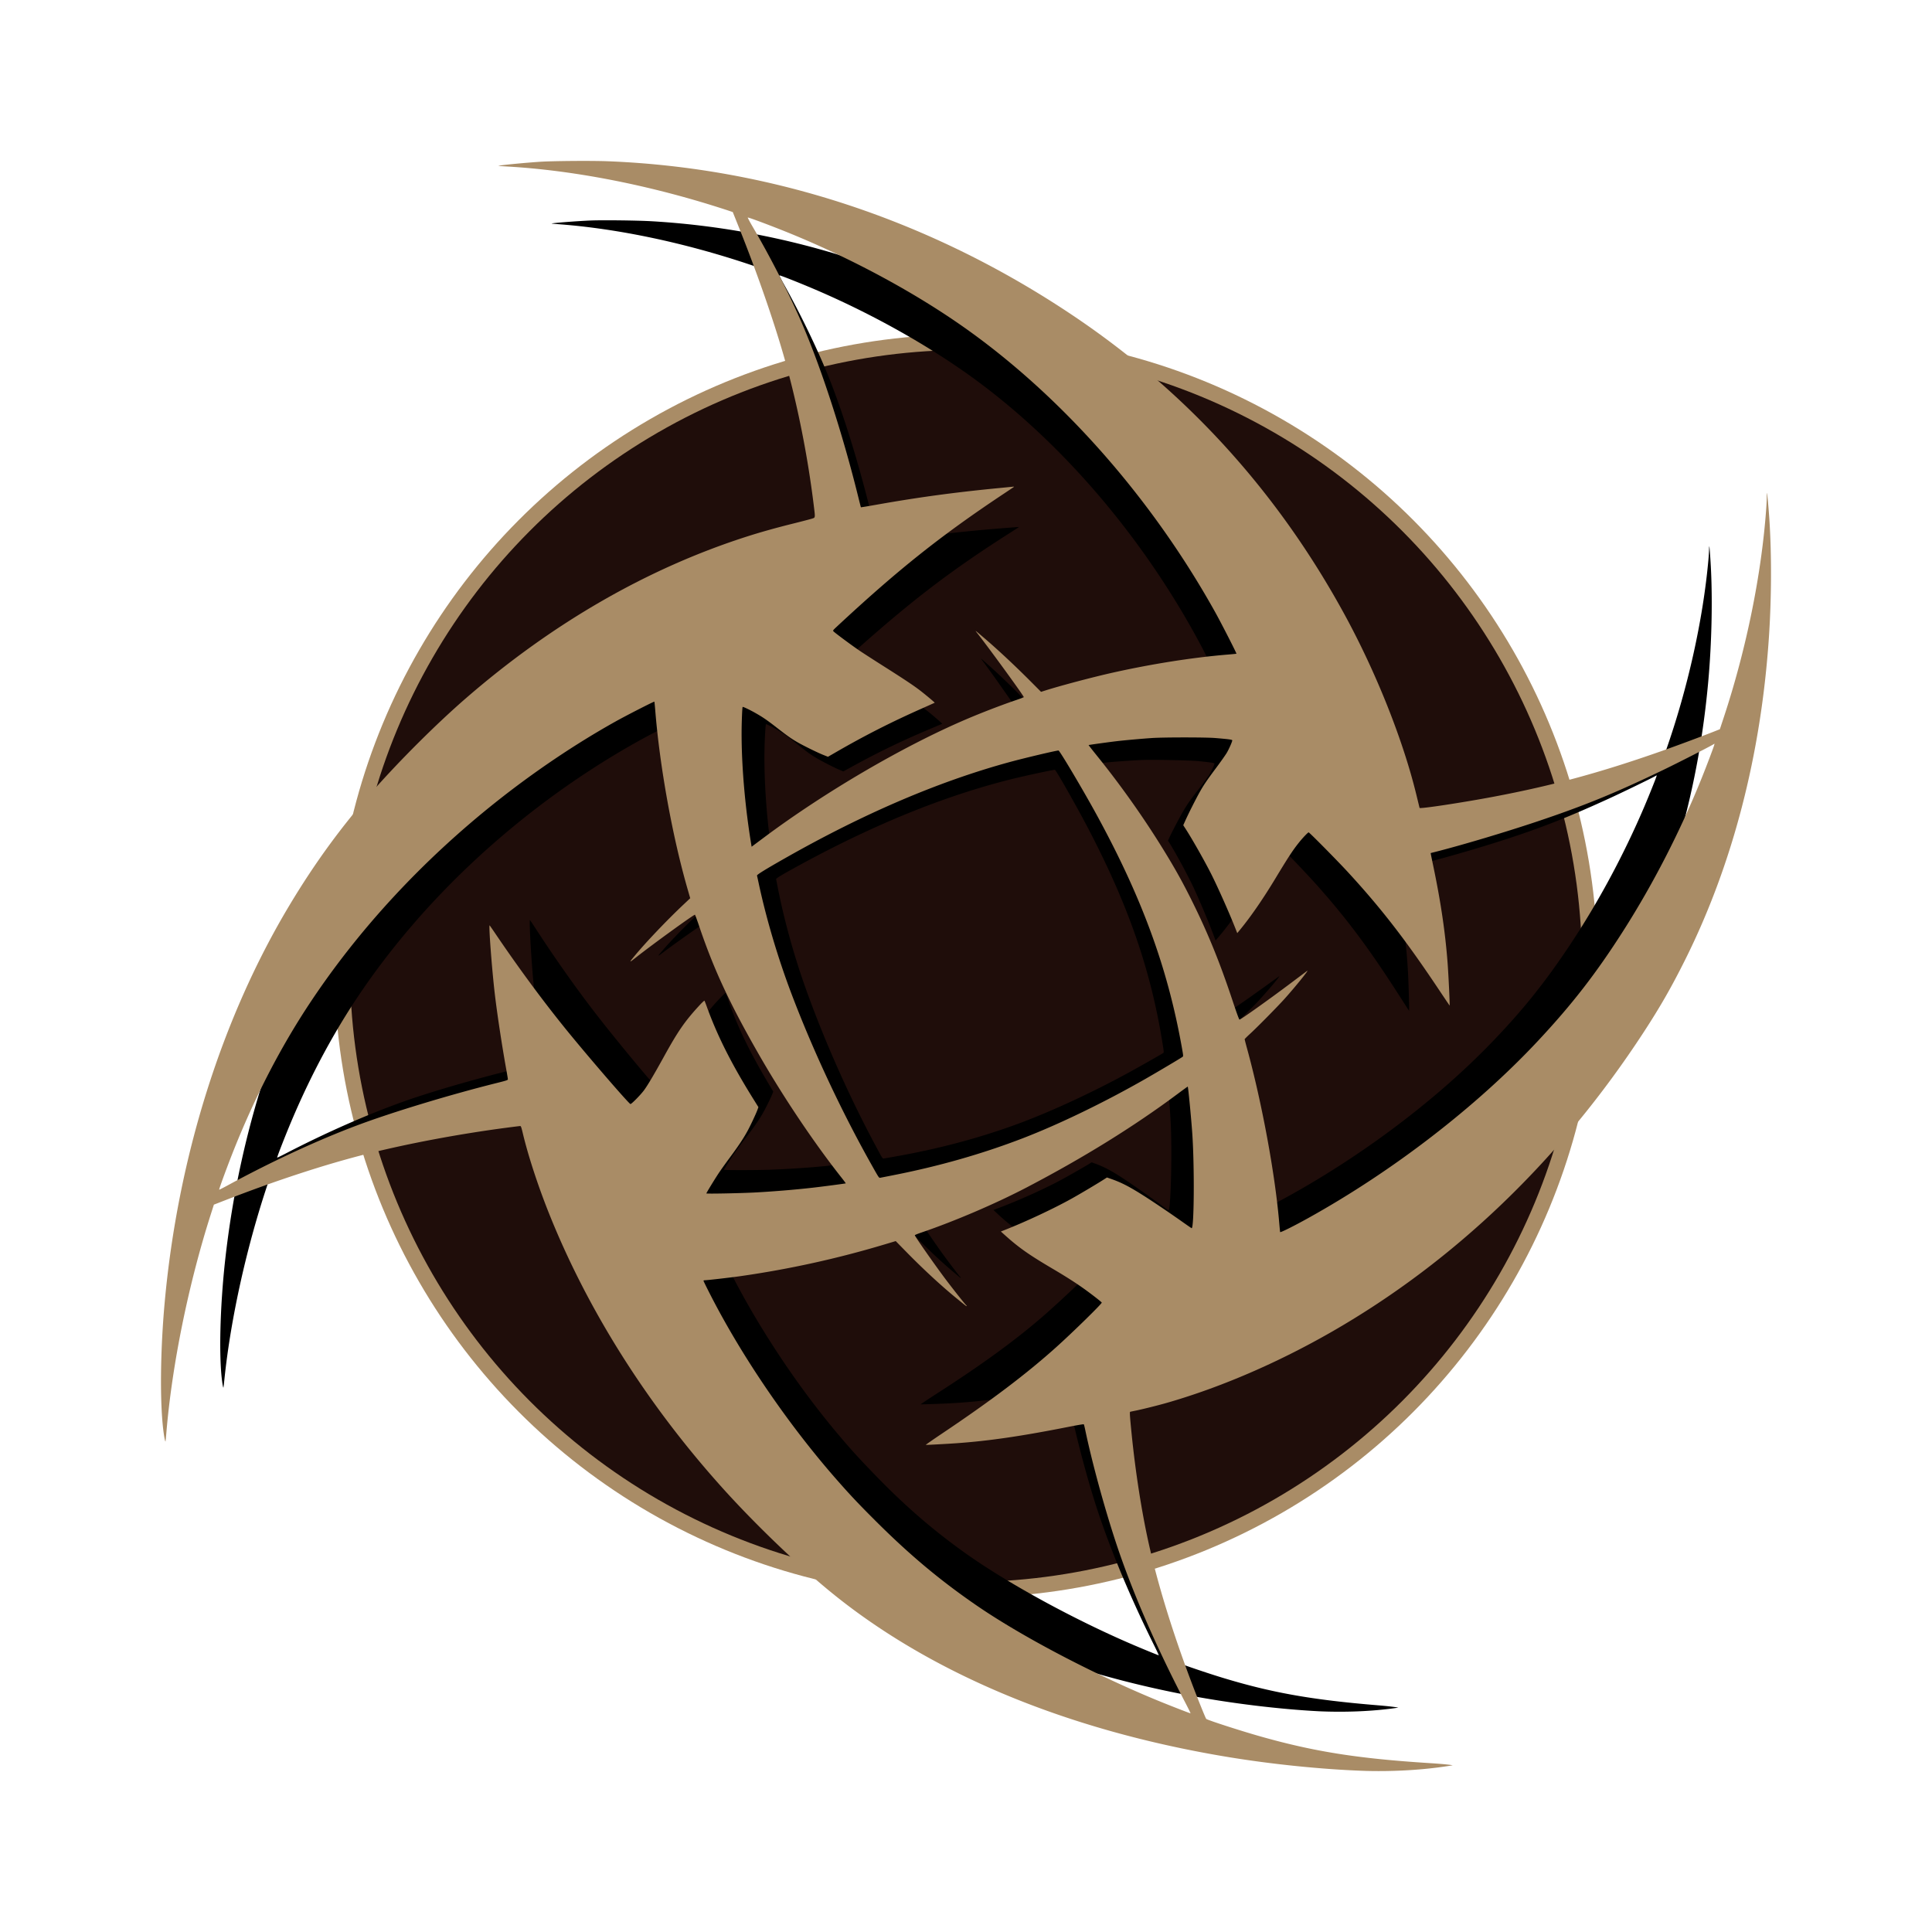
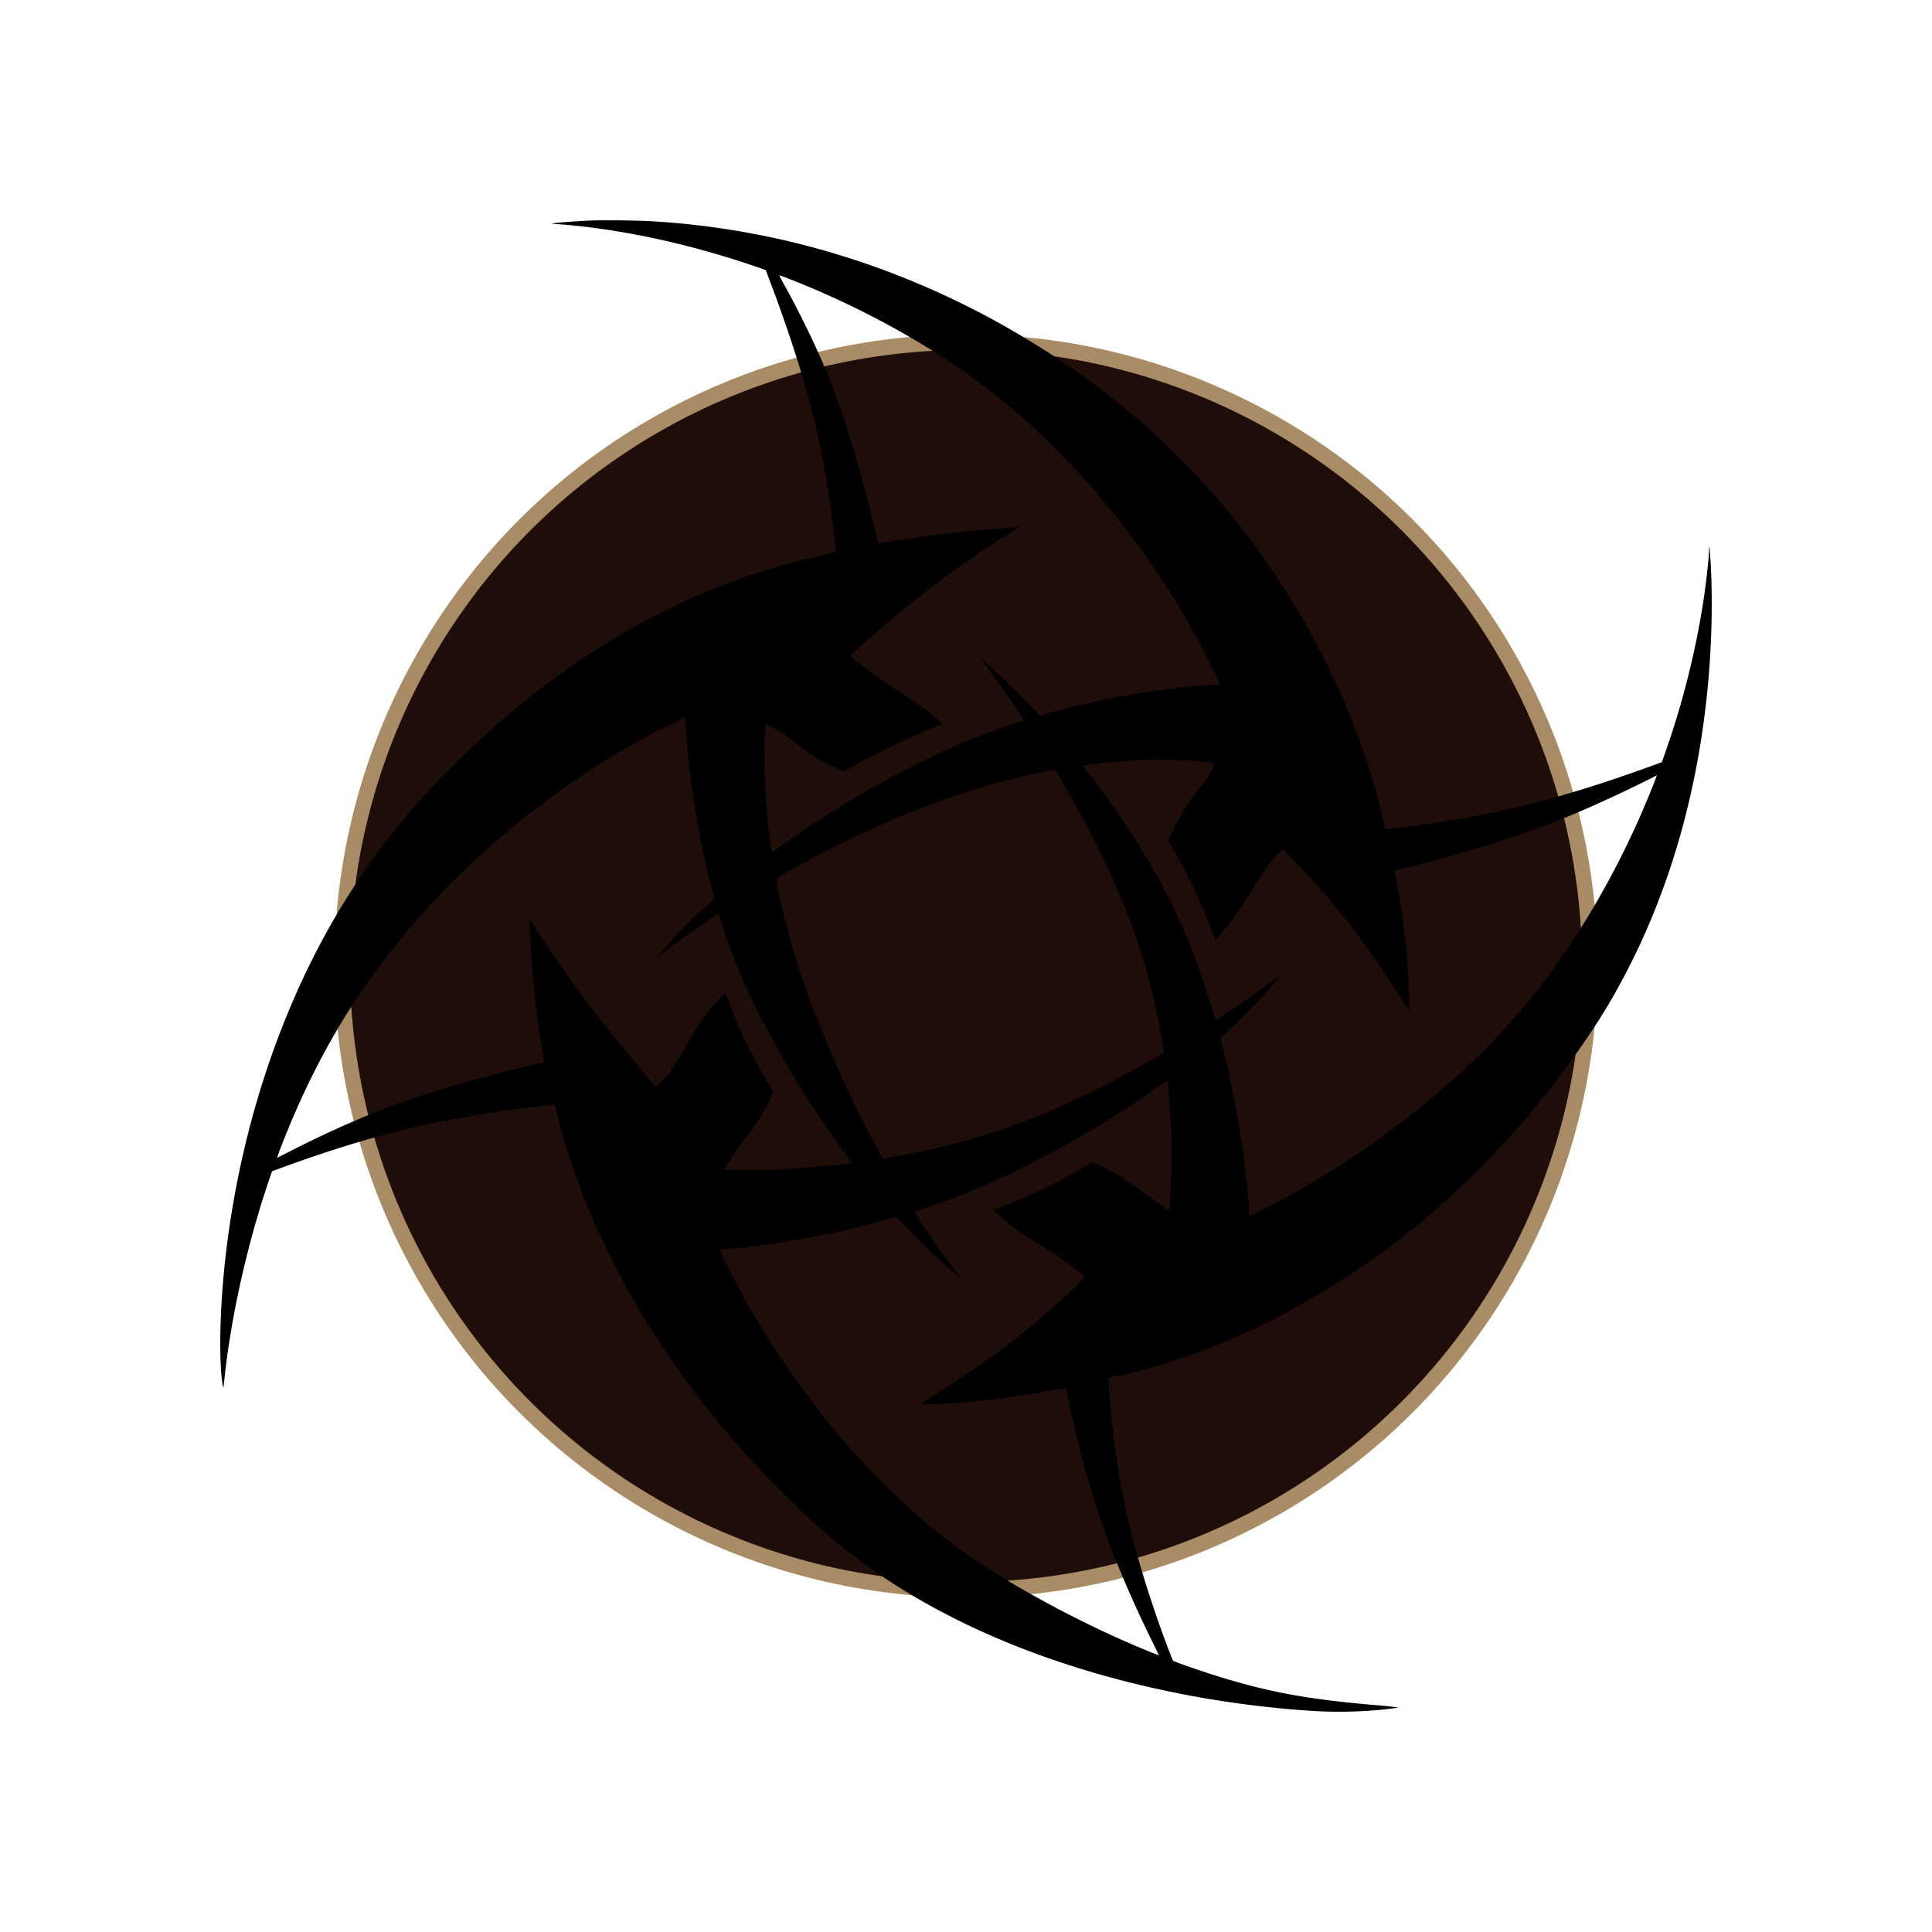
<svg xmlns="http://www.w3.org/2000/svg" viewBox="0 0 600 600">
  <circle cx="300" cy="300" r="196.134" fill="#a98c66" />
  <circle cx="300" cy="300" r="191.32" fill="#1f0d0a" />
  <path d="M409.562 531.446c-12.258-.634-27.027-2.427-39.947-4.853-45.995-8.627-84.831-25.894-112.826-50.162-9.265-8.03-20.465-19.293-28.998-29.156-21.04-24.324-37.46-51.49-47.948-79.327-2.93-7.779-5.57-16.424-6.944-22.749-.384-1.77-.508-2.146-.706-2.15-.132-.003-1.883.179-3.89.403-13.361 1.49-27.894 3.916-39.714 6.63-12.025 2.762-26.31 7.13-41.219 12.601l-2.883 1.058-.882 2.582c-6.795 19.89-11.932 42.806-13.914 62.063-.141 1.371-.28 2.516-.306 2.542-.094.09-.318-1.119-.496-2.684-.927-8.133-.5-23.07 1.056-37.073 4.576-41.141 17.845-80.59 37.817-112.42 7.447-11.87 15.255-22.133 24.455-32.146 7.89-8.583 18.365-18.611 26.79-25.641 25.22-21.048 52.64-36.117 81.201-44.63 3.8-1.132 8.172-2.264 12.95-3.356 2.548-.581 5.014-1.174 5.483-1.317 1.03-.315.991-.048.589-3.962-1.398-13.594-3.96-28.043-7.23-40.77-2.772-10.79-7.516-25.418-12.568-38.754l-1.627-4.295-1.347-.483c-.74-.264-2.62-.905-4.176-1.424-19.863-6.619-40.25-10.916-58.41-12.313-1.374-.106-2.517-.212-2.54-.236-.137-.142 7.307-.729 11.915-.938 3.684-.168 14.674-.038 19.186.227 46.765 2.746 91.867 18.673 131.66 46.502 31.983 22.365 57.33 51.368 75.694 86.604 8.69 16.676 15.992 36.072 19.493 51.783.45 2.023.835 3.745.855 3.828.078.324 12.182-1.267 21.21-2.789 16.782-2.83 30.434-6.255 47.975-12.04 3.936-1.297 11.383-3.9 14.744-5.155l2.045-.762 1.18-3.353c6.827-19.388 11.597-40.76 13.272-59.47.096-1.08.186-2.477.2-3.105.012-.628.049-1.115.08-1.083.087.092.385 4.258.537 7.526.469 10.089.174 22.573-.795 33.688-2.917 33.456-11.61 64.436-25.594 91.184-4.038 7.726-7.386 13.323-12.23 20.445-24.305 35.738-55.082 64.189-90.438 83.59-15.679 8.604-32.158 15.323-47.622 19.425-2.422.642-6.93 1.671-8.787 2.006a38.38 38.38 0 0 0-1.571.304c-.168.055-.109 1.327.296 6.324.87 10.754 2.399 22.019 4.219 31.073 2.357 11.73 6.246 25.322 11.411 39.893 1.638 4.618 3.845 10.418 4.038 10.61.343.341 9.544 3.52 15.102 5.217 15.383 4.699 27.802 6.917 48.264 8.615 5.619.467 6.578.75 6.578.75-8.432 1.258-17.332 1.456-24.69 1.123m-51.177-20.556c-8.108-16.345-14.647-32.298-18.873-46.042-3.15-10.24-6.372-23.072-8.082-32.166-.147-.786-.313-1.48-.368-1.542-.055-.062-1.96.219-4.235.623-13.505 2.405-22.796 3.58-32.139 4.065-2.35.122-8.002.32-8.746.307-.107 0 2.088-1.472 4.879-3.266 13.99-8.995 24.228-16.43 32.802-23.836 4.827-4.166 13.336-12.18 13.235-12.464-.059-.164-2.057-1.807-4.067-3.344-2.744-2.1-5.55-3.991-9.815-6.618-6.615-4.075-9.429-6.139-13.35-9.804l-1.11-1.038 1.002-.372c6.16-2.287 14.229-5.88 19.429-8.652 2.488-1.325 7.495-4.174 9.317-5.302l.77-.476 1.265.468c2.842 1.053 5.124 2.29 9.178 4.976 2.543 1.684 7.414 5.117 10.699 7.539 1.395 1.029 2.607 1.899 2.693 1.934.714.29 1.185-17.595.713-27.068-.215-4.317-.896-13.132-1.027-13.286-.02-.023-1.358.903-2.973 2.059-12.617 9.023-27.107 17.613-43.41 25.735-9.009 4.487-20.75 9.246-30.448 12.341-.956.306-1.74.612-1.742.681-.006.311 5.405 8.384 8.48 12.648 2.078 2.88 5.543 7.43 5.77 7.578.074.047.133.15.131.23-.003.15-.194-.002-2.993-2.381-4.15-3.53-9.191-8.376-13.801-13.267l-3.056-3.243-3.233.901a280.44 280.44 0 0 1-41.214 8.227c-2.807.345-9.42.978-10.084.965-.247-.004-.447.061-.45.148 0 .086.84 1.887 1.87 4.003 8.68 17.837 21.477 37.386 34.844 53.244 3.814 4.523 6.064 7.008 10.755 11.884 9.557 9.93 17.968 17.28 28.23 24.664 13.234 9.522 34.566 21.181 53.326 29.147 3.156 1.34 7.148 2.968 7.303 2.979.058.002-.606-1.426-1.475-3.177m37.676-137.202c24.43-12.939 48.581-30.812 66.458-49.189 9.929-10.204 16.956-18.907 24.907-30.844 8.853-13.29 16.889-28.224 23.277-43.25 1.454-3.42 3.54-8.616 3.71-9.244l.106-.396-.604.335c-1.533.85-10.352 5.124-14.294 6.928-13.776 6.302-22.563 9.694-36.16 13.954-9.138 2.863-21.226 6.217-28.872 8.008l-1.545.362.064.408c.036.225.345 1.904.688 3.73 1.887 10.042 2.99 18.74 3.466 27.343.194 3.487.432 12.18.332 12.07-.03-.034-1.501-2.317-3.268-5.073-9.031-14.091-15.854-23.245-25.083-33.65-2.987-3.367-10.62-11.399-10.837-11.403-.202-.005-1.702 1.504-2.776 2.794-1.822 2.181-3.152 4.126-6.965 10.172-3.6 5.709-7.23 10.759-10.344 14.391l-.812.947-.563-1.516c-1.545-4.159-4.601-11.419-6.396-15.193-1.766-3.715-5.236-10.138-7.122-13.195l-.7-1.135.637-1.348c.92-1.946 3.048-5.97 4.168-7.884 1.245-2.127 2.083-3.313 4.952-7.01 1.294-1.666 2.657-3.52 3.029-4.118.66-1.06 1.639-3.17 1.646-3.543.005-.201-.997-.358-4.8-.753-2.725-.282-14.756-.516-18.1-.352-3.079.152-7.903.491-10.185.718-2.185.216-7.802.881-7.863.931-.025.021.931 1.298 2.126 2.838 7.25 9.348 13.952 19.3 19.736 29.318 2.629 4.548 4.521 8.172 6.804 13.017 4.337 9.203 7.5 17.443 10.914 28.423 1.163 3.74 1.756 5.455 1.883 5.448.403-.024 8.36-5.45 14.657-9.994 2.526-1.823 4.72-3.404 4.878-3.513.741-.51-3.462 4.49-6.562 7.807-2.161 2.313-8.063 8.066-10.161 9.906-.79.693-1.444 1.327-1.452 1.41-.008.082.272 1.278.621 2.657 3.918 15.443 7.263 35.73 8.186 49.65.097 1.456.197 2.725.223 2.823.056.21 3.792-1.56 7.995-3.786m-157.123-10.415c5.61-.207 11.386-.576 16.363-1.047 2.731-.257 9.236-.985 9.293-1.038.027-.027-.482-.748-1.131-1.604-7.645-10.066-16.202-23.37-22.905-35.615-8.027-14.66-12.375-24.5-16.284-36.855-.573-1.81-1.085-3.29-1.139-3.291-.42-.01-12.193 8.175-16.966 11.793-2.179 1.651-2.19 1.614-.213-.668 3.195-3.688 9.166-9.712 13.81-13.931l2.11-1.918-.707-2.648c-4.043-15.143-7.232-34.988-8.213-51.125-.079-1.294-.17-2.38-.2-2.412-.1-.103-7.974 3.728-11.193 5.445-11.558 6.167-23.44 13.836-34.408 22.207-21.335 16.286-39.774 35.427-54.167 56.232-8.503 12.29-16.049 26.166-22.425 41.236-1.9 4.493-4.584 11.367-4.48 11.475.031.033 1.186-.527 2.568-1.243 12.63-6.549 25.72-12.303 37.159-16.34 10.038-3.543 26.598-8.213 40.017-11.286 2.693-.616 3.1-.743 3.105-.969.003-.143-.186-1.443-.418-2.889-1.068-6.643-2.267-15.733-2.826-21.43-.701-7.147-1.414-19.964-1.09-19.619.071.076.831 1.22 1.69 2.542 6.592 10.156 13.597 20.008 20.193 28.406 6.172 7.86 16.767 20.602 17.223 20.716.267.066 2.916-2.518 3.928-3.83 1.09-1.415 2.937-4.398 5.892-9.515 4.17-7.225 6.163-9.979 10.424-14.417.724-.755 1.36-1.323 1.412-1.261.052.061.313.757.58 1.545 2.872 8.486 6.753 16.587 12.817 26.751l1.383 2.318-.259.688c-.424 1.127-2.127 4.575-3.051 6.176-1.205 2.085-2.623 4.125-5.083 7.31-1.164 1.507-2.619 3.462-3.234 4.345-1.185 1.703-3.677 5.613-3.68 5.775-.003.148 10.043.141 14.105-.008m39.141-4.124c13.116-2.31 25.375-5.545 37.086-9.784 10.433-3.778 23.441-9.758 35.304-16.231 3.445-1.88 10.24-5.736 10.755-6.103.26-.186.256-.245-.189-3.03-3.614-22.615-10.538-42.657-22.963-66.485-3.704-7.104-10.138-18.44-10.468-18.446-.652-.013-9.89 1.988-14.115 3.057-20.353 5.146-41.758 13.831-64.472 26.157-5.703 3.094-8.059 4.492-7.992 4.743.033.127.207.996.387 1.932 1.957 10.2 5.085 21.577 8.771 31.907 5.783 16.206 13.509 33.596 21.758 48.979 2.208 4.116 2.136 4.007 2.577 3.93.201-.034 1.806-.316 3.565-.626m-34.59-97.127c17.57-12.556 39.943-25.049 57.865-32.309 4.529-1.834 10.211-3.896 14.512-5.265 1.182-.377 2.15-.723 2.151-.77.008-.37-9.708-14.285-13.048-18.682-.549-.721-.525-.703 1.924 1.468 4.022 3.566 8.839 8.247 13.557 13.18l2.506 2.619 1.044-.31c4.485-1.337 13.777-3.604 19.641-4.793 11.072-2.243 22.711-3.841 32.566-4.47 1.417-.09 2.594-.183 2.617-.204.098-.094-4.143-8.8-5.842-11.995-17.526-32.956-42.709-62.588-70.326-82.77-13.625-9.955-30.515-19.522-47.747-27.048-5.031-2.198-12.606-5.233-12.851-5.148-.067.023.499 1.153 1.258 2.51 5.133 9.179 10.387 20.027 13.859 28.615 5.165 12.777 10.713 31.136 14.68 48.57.427 1.875.791 3.434.811 3.464.02.031 1.98-.25 4.357-.626 12.01-1.894 22.276-3.086 35.107-4.077 1.98-.153 3.77-.294 3.978-.314.207-.02.329.005.27.057-.06.052-1.344.883-2.855 1.843-18.245 11.619-30.669 21.12-48.532 37.124-.937.839-1.016.949-.844 1.165.316.396 5.276 4.224 7.422 5.728 1.104.774 4.176 2.84 6.827 4.593 5.566 3.68 8.161 5.48 10.03 6.962 1.42 1.127 4.236 3.575 4.175 3.632-.02.02-1.698.734-3.728 1.59-8.823 3.715-16.306 7.336-24.509 11.855l-2.468 1.36-1.412-.6c-1.54-.652-5.344-2.61-7.05-3.628-1.74-1.038-2.927-1.902-5.683-4.134-2.936-2.38-3.978-3.133-6.072-4.393-1.633-.984-3.699-2.022-3.81-1.916-.122.118-.373 4.332-.439 7.392-.206 9.535.59 21.346 2.157 32.027l.066.452.439-.32c.241-.175 1.77-1.27 3.396-2.432" />
-   <path fill="#a98c66" d="M424.264 549.975c-13.372-.43-29.506-2.07-43.638-4.439-50.31-8.425-93.002-26.417-124.028-52.27-10.267-8.556-22.713-20.591-32.222-31.159-23.448-26.062-41.92-55.32-53.94-85.434-3.36-8.415-6.42-17.781-8.052-24.645-.457-1.92-.6-2.328-.816-2.328-.143 0-2.048.235-4.23.522-14.53 1.907-30.317 4.86-43.142 8.07-13.046 3.266-28.52 8.328-44.653 14.609l-3.12 1.214-.906 2.833c-6.983 21.821-12.094 46.905-13.845 67.933-.124 1.498-.25 2.748-.28 2.777-.1.1-.37-1.212-.597-2.914-1.183-8.844-1.036-25.133.363-40.426 4.113-44.934 17.736-88.208 38.825-123.323 7.863-13.093 16.155-24.446 25.969-35.553 8.415-9.521 19.618-20.674 28.65-28.514 27.039-23.474 56.602-40.48 87.548-50.364 4.117-1.315 8.857-2.642 14.042-3.933 2.764-.688 5.44-1.387 5.947-1.552 1.117-.365 1.08-.074.558-4.33-1.813-14.787-4.912-30.479-8.746-44.28-3.25-11.7-8.731-27.541-14.52-41.968l-1.865-4.646-1.478-.497c-.813-.273-2.875-.932-4.582-1.464-21.787-6.791-44.097-11.04-63.918-12.178-1.5-.086-2.748-.177-2.773-.203-.153-.152 7.947-.95 12.964-1.276 4.012-.26 15.992-.352 20.916-.16 51.024 1.999 100.515 18.398 144.474 47.881 35.331 23.694 63.573 54.764 84.335 92.776 9.825 17.989 18.195 38.972 22.344 56.02.534 2.195.99 4.063 1.014 4.153.092.352 13.25-1.64 23.055-3.49 18.23-3.44 33.036-7.464 52.03-14.14 4.261-1.499 12.322-4.494 15.958-5.932l2.213-.875 1.215-3.678c7.029-21.275 11.772-44.669 13.2-65.096.082-1.178.15-2.703.151-3.387 0-.685.03-1.216.064-1.182.098.098.511 4.632.746 8.19.725 10.985.67 24.597-.15 36.731-2.468 36.524-11.284 70.471-25.955 99.92-4.238 8.505-7.767 14.677-12.894 22.54-25.73 39.466-58.666 71.127-96.786 93.023-16.905 9.71-34.72 17.382-51.487 22.181-2.627.751-7.517 1.969-9.534 2.374-.854.171-1.622.335-1.706.364-.182.064-.09 1.449.457 6.886 1.176 11.702 3.083 23.946 5.258 33.775 2.82 12.734 7.346 27.464 13.285 43.234 1.883 4.998 4.411 11.272 4.626 11.477.38.364 10.476 3.633 16.569 5.365 16.865 4.794 30.447 6.947 52.783 8.363 6.134.39 7.186.677 7.186.677-9.164 1.55-18.86 1.956-26.884 1.749M368.05 528.66c-9.184-17.641-16.65-34.888-21.547-49.777-3.65-11.093-7.435-25.009-9.491-34.883-.178-.854-.373-1.606-.434-1.673-.062-.066-2.132.28-4.603.77-14.667 2.907-24.768 4.385-34.94 5.112-2.558.183-8.714.52-9.525.52-.116 0 2.245-1.648 5.248-3.662 15.057-10.1 26.055-18.422 35.243-26.675 5.171-4.643 14.274-13.557 14.158-13.864-.068-.178-2.28-1.927-4.503-3.56-3.035-2.228-6.134-4.23-10.838-7.003-7.296-4.3-10.406-6.49-14.757-10.4l-1.233-1.108 1.085-.427c6.665-2.624 15.382-6.711 20.99-9.842 2.684-1.498 8.08-4.709 10.042-5.976l.83-.536 1.387.484c3.12 1.087 5.634 2.387 10.109 5.228 2.806 1.781 8.188 5.418 11.82 7.988 1.542 1.092 2.881 2.014 2.976 2.05.784.301.917-19.2.201-29.514-.326-4.7-1.255-14.293-1.4-14.457-.023-.025-1.461 1.012-3.198 2.306-13.558 10.102-29.167 19.772-46.762 28.97-9.722 5.082-22.417 10.518-32.92 14.097-1.037.353-1.885.704-1.885.779 0 .339 6.069 9.022 9.511 13.603 2.326 3.096 6.2 7.98 6.45 8.136.08.05.147.162.147.249 0 .164-.211.002-3.312-2.532-4.598-3.758-10.195-8.932-15.323-14.165l-3.4-3.469-3.503 1.05a305.693 305.693 0 0 1-44.742 9.843c-3.052.435-10.245 1.265-10.969 1.265-.27 0-.487.076-.487.17 0 .095.955 2.04 2.122 4.324 9.84 19.255 24.202 40.288 39.106 57.286 4.253 4.85 6.757 7.51 11.974 12.723 10.626 10.62 19.95 18.45 31.29 26.28 14.625 10.096 38.121 22.35 58.736 30.632 3.468 1.394 7.853 3.083 8.022 3.09.063 0-.691-1.54-1.675-3.43m38.145-150.328c26.35-14.62 52.29-34.612 71.382-55.02 10.604-11.33 18.078-20.965 26.489-34.144 9.366-14.672 17.806-31.119 24.45-47.63 1.51-3.757 3.673-9.465 3.845-10.153l.108-.434-.651.378c-1.653.959-11.174 5.805-15.432 7.854-14.88 7.161-24.383 11.044-39.11 15.976-9.899 3.315-23.002 7.227-31.296 9.342l-1.676.427.078.443c.044.244.416 2.067.83 4.051 2.27 10.904 3.655 20.359 4.358 29.725.285 3.796.73 13.266.618 13.147a767.397 767.397 0 0 1-3.67-5.46c-10.142-15.164-17.772-24.995-28.05-36.14-3.328-3.605-11.817-12.196-12.054-12.196-.22 0-1.822 1.675-2.966 3.104-1.939 2.416-3.348 4.564-7.375 11.234-3.802 6.298-7.65 11.879-10.967 15.904l-.864 1.05-.646-1.641c-1.772-4.5-5.257-12.347-7.294-16.422-2.003-4.011-5.922-10.938-8.042-14.229l-.788-1.222.666-1.483c.962-2.14 3.195-6.571 4.375-8.68 1.312-2.346 2.2-3.655 5.248-7.745 1.375-1.844 2.82-3.893 3.214-4.553.696-1.17 1.719-3.488 1.719-3.896 0-.22-1.095-.37-5.248-.718-2.976-.25-16.093-.25-19.732 0-3.353.23-8.604.703-11.086.998-2.377.282-8.484 1.127-8.549 1.183-.027.023 1.042 1.394 2.376 3.047 8.102 10.034 15.616 20.738 22.133 31.532 2.962 4.901 5.1 8.81 7.691 14.042 4.923 9.938 8.544 18.85 12.5 30.745 1.346 4.05 2.03 5.907 2.168 5.896.438-.034 8.995-6.117 15.76-11.203 2.714-2.04 5.073-3.81 5.242-3.932.797-.573-3.678 4.967-6.985 8.647-2.307 2.568-8.617 8.963-10.864 11.012-.847.772-1.546 1.478-1.553 1.568-.007.09.324 1.387.735 2.882 4.597 16.748 8.674 38.786 9.976 53.936.136 1.585.272 2.966.303 3.073.065.226 4.1-1.781 8.633-4.297m-171.46-8.011c6.11-.345 12.397-.87 17.811-1.488 2.971-.339 10.045-1.27 10.106-1.33.03-.029-.54-.804-1.267-1.723-8.545-10.808-18.154-25.126-25.719-38.327-9.06-15.806-14.007-26.438-18.53-39.82-.663-1.96-1.253-3.563-1.312-3.563-.457 0-13.114 9.169-18.24 13.214-2.339 1.845-2.352 1.805-.246-.724 3.404-4.087 9.784-10.78 14.754-15.476l2.26-2.135-.827-2.872c-4.728-16.417-8.625-37.977-10.038-55.542-.113-1.409-.234-2.59-.27-2.625-.11-.11-8.61 4.233-12.082 6.173-12.465 6.966-25.25 15.576-37.026 24.932-22.906 18.202-42.594 39.456-57.838 62.435-9.006 13.576-16.934 28.858-23.563 45.417-1.975 4.937-4.755 12.485-4.639 12.601.035.035 1.282-.6 2.772-1.41 13.626-7.404 27.769-13.954 40.15-18.598 10.864-4.073 28.813-9.515 43.373-13.149 2.92-.729 3.362-.876 3.362-1.122 0-.156-.232-1.568-.517-3.14-1.305-7.217-2.805-17.098-3.535-23.294-.916-7.775-1.965-21.729-1.604-21.359.078.081.931 1.312 1.895 2.734 7.4 10.929 15.244 21.517 22.61 30.529 6.894 8.435 18.712 22.096 19.212 22.21.292.068 3.124-2.805 4.2-4.257 1.157-1.565 3.107-4.855 6.218-10.495 4.392-7.962 6.504-11.006 11.054-15.934.773-.838 1.454-1.47 1.512-1.404.058.066.357.818.664 1.672 3.31 9.187 7.713 17.933 14.538 28.882l1.556 2.497-.267.755c-.438 1.237-2.222 5.031-3.195 6.795-1.268 2.298-2.77 4.551-5.383 8.075-1.237 1.667-2.78 3.829-3.432 4.804-1.255 1.88-3.888 6.195-3.888 6.372 0 .16 10.947-.06 15.372-.309m42.569-5.327c14.245-2.796 27.536-6.582 40.21-11.45 11.289-4.34 25.339-11.133 38.13-18.44 3.714-2.121 11.037-6.469 11.591-6.88.28-.207.274-.272-.27-3.299-4.42-24.569-12.391-46.264-26.439-71.968-4.188-7.663-11.44-19.88-11.8-19.88-.71 0-10.736 2.376-15.319 3.63-22.071 6.042-45.215 15.962-69.707 29.878-6.15 3.494-8.687 5.067-8.61 5.34.04.136.248 1.08.464 2.096 2.35 11.074 6 23.408 10.237 34.587 6.647 17.539 15.436 36.327 24.753 52.916 2.494 4.44 2.413 4.322 2.892 4.23l3.872-.76M237.547 259.88c18.88-14.057 42.998-28.148 62.376-36.44 4.896-2.097 11.046-4.465 15.704-6.048 1.28-.435 2.327-.833 2.328-.884 0-.404-10.884-15.362-14.618-20.083-.613-.775-.587-.756 2.129 1.558 4.459 3.801 9.807 8.8 15.055 14.076l2.786 2.801 1.13-.36c4.86-1.552 14.94-4.22 21.305-5.64 12.018-2.681 24.67-4.67 35.396-5.565 1.542-.129 2.824-.254 2.848-.278.104-.104-4.702-9.503-6.622-12.948-19.801-35.543-47.875-67.303-78.403-88.71-15.06-10.56-33.671-20.628-52.61-28.464-5.53-2.288-13.85-5.434-14.116-5.336-.072.026.569 1.245 1.425 2.709 5.789 9.893 11.746 21.604 15.712 30.89 5.9 13.815 12.337 33.705 17.031 52.62.505 2.035.936 3.727.958 3.76.021.033 2.152-.316 4.735-.775 13.049-2.32 24.21-3.838 38.174-5.19a700.12 700.12 0 0 0 4.328-.427c.226-.026.36 0 .296.056-.064.058-1.446.99-3.072 2.07-19.638 13.05-32.975 23.669-52.103 41.49-1.003.934-1.087 1.055-.895 1.287.353.425 5.84 4.491 8.21 6.085 1.22.82 4.612 3.007 7.538 4.86 6.145 3.893 9.011 5.8 11.078 7.375 1.574 1.198 4.693 3.806 4.629 3.87-.021.02-1.835.836-4.03 1.811-9.536 4.237-17.615 8.342-26.458 13.441l-2.66 1.535-1.553-.623c-1.692-.679-5.879-2.732-7.76-3.805-1.918-1.094-3.23-2.01-6.282-4.385-3.25-2.53-4.402-3.33-6.71-4.658-1.801-1.038-4.074-2.125-4.192-2.008-.132.132-.316 4.73-.323 8.066-.021 10.396 1.097 23.25 3.031 34.859l.082.491.472-.358c.259-.196 1.902-1.422 3.65-2.723" />
</svg>